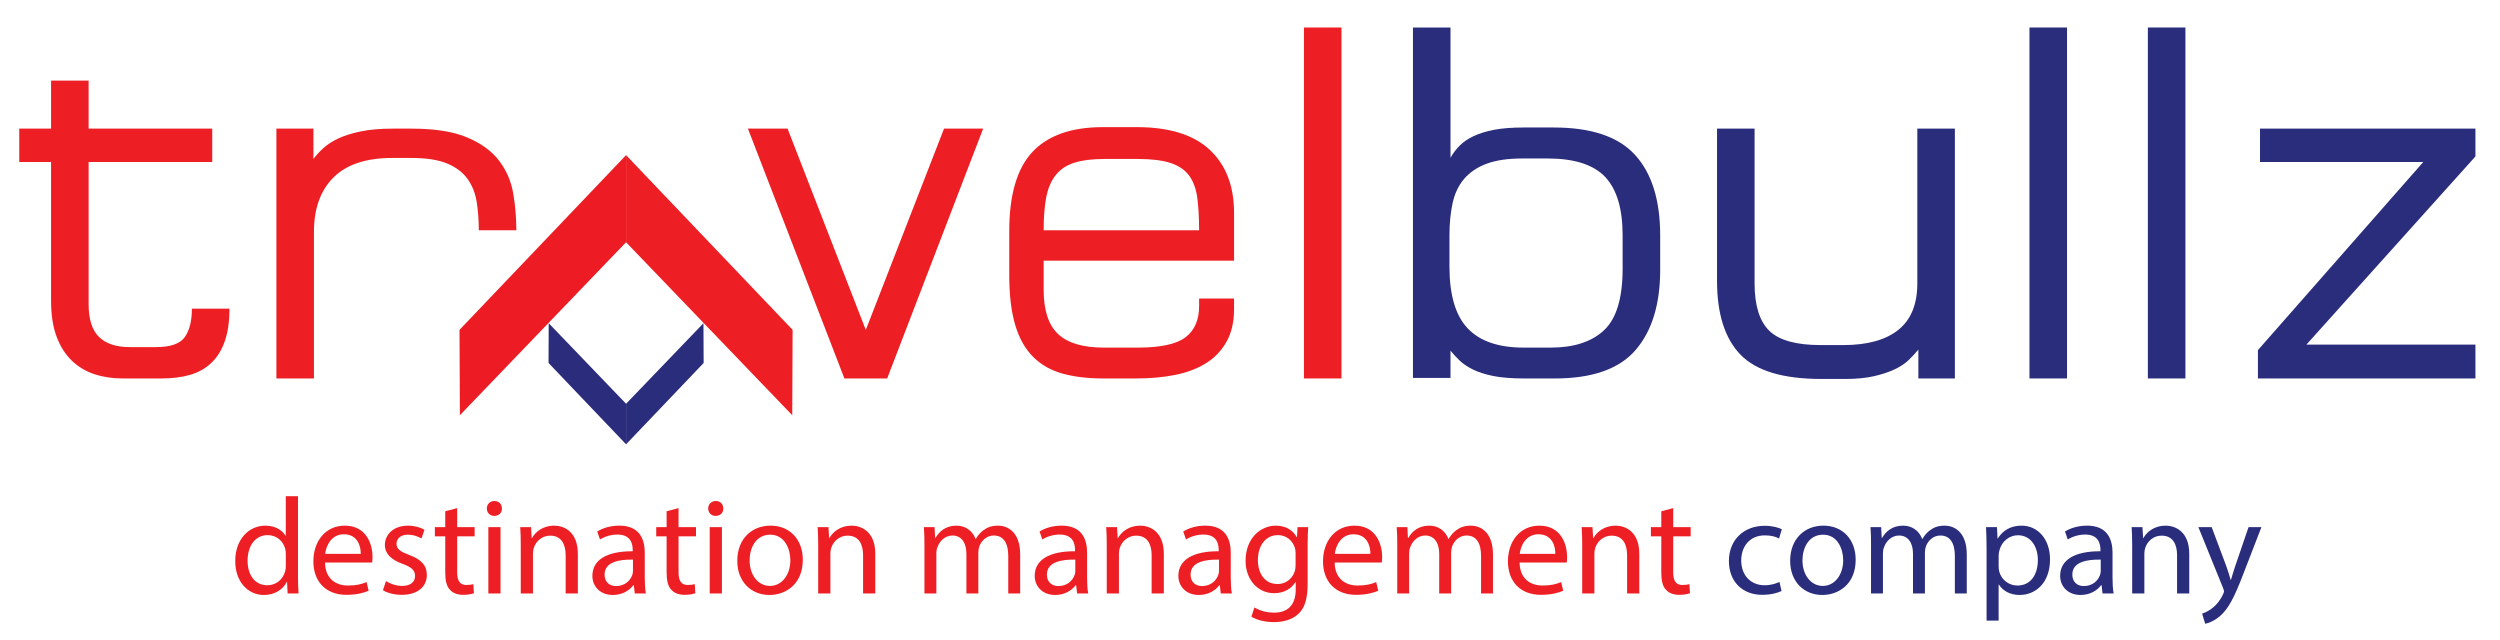
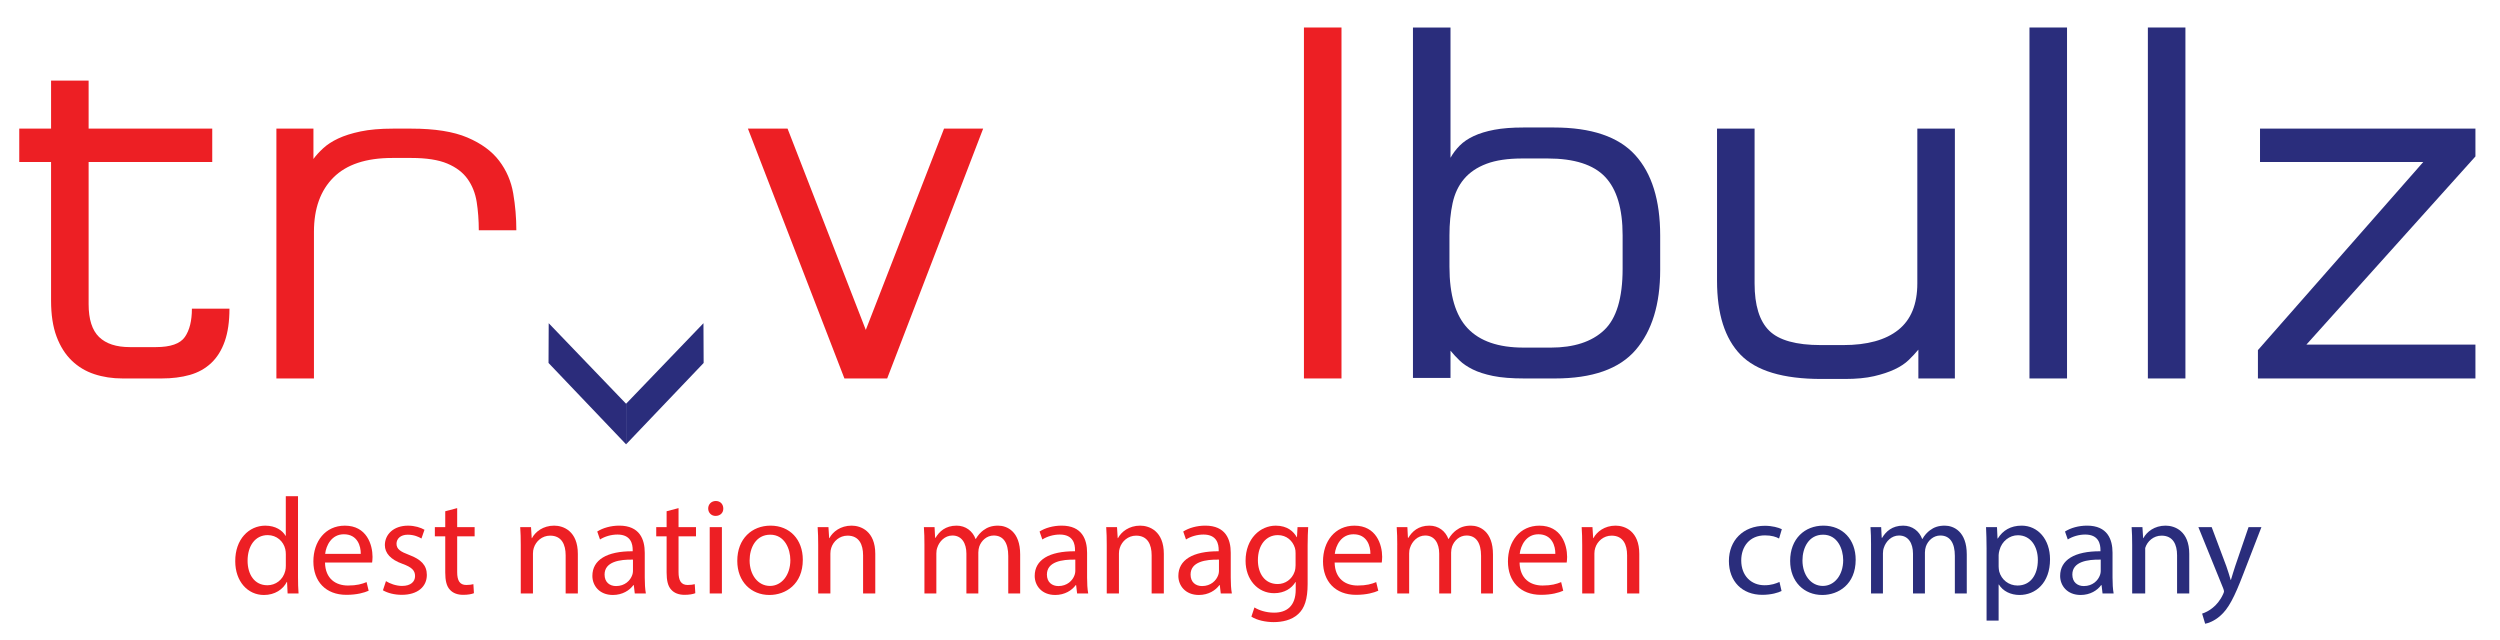
<svg xmlns="http://www.w3.org/2000/svg" width="285" height="73" viewBox="0 0 285 73" fill="none">
-   <path d="M52.427 47.335L52.384 37.602L71.371 17.686V27.617L52.427 47.335Z" fill="#ED1C24" />
-   <path d="M90.315 47.335L90.357 37.602L71.371 17.686V27.617L90.315 47.335Z" fill="#ED1F24" />
  <path d="M80.194 36.845L80.215 41.378L71.373 50.652V46.028L80.194 36.845Z" fill="#2A2D7C" />
  <path d="M62.552 36.845L62.532 41.378L71.373 50.652V46.028L62.552 36.845Z" fill="#2B2C7B" />
  <path d="M17.774 39.57C19.439 39.57 20.54 39.185 21.074 38.417C21.609 37.648 21.877 36.572 21.877 35.188H26.158C26.158 36.649 25.98 37.888 25.623 38.907C25.266 39.926 24.751 40.752 24.077 41.385C23.403 42.02 22.591 42.471 21.639 42.741C20.687 43.01 19.618 43.144 18.427 43.144H13.968C12.818 43.144 11.747 42.982 10.756 42.654C9.765 42.328 8.903 41.81 8.169 41.098C7.435 40.387 6.861 39.474 6.445 38.359C6.029 37.245 5.821 35.88 5.821 34.266V18.47H2.195V14.664H5.822V9.188H10.103V14.664H24.196V18.47H10.103V34.67C10.103 36.399 10.499 37.648 11.292 38.417C12.085 39.187 13.254 39.57 14.801 39.57H17.774Z" fill="#ED1F24" />
  <path d="M54.343 23.024C54.184 22.025 53.837 21.151 53.302 20.401C52.767 19.652 51.994 19.067 50.982 18.642C49.972 18.22 48.613 18.008 46.909 18.008H44.709C41.736 18.008 39.507 18.748 38.02 20.227C36.533 21.708 35.79 23.773 35.79 26.425V43.143H31.509V14.664H35.732V18.124C36.008 17.74 36.376 17.336 36.832 16.913C37.287 16.49 37.862 16.116 38.556 15.789C39.25 15.463 40.102 15.193 41.113 14.982C42.123 14.771 43.343 14.664 44.77 14.664H46.911C49.566 14.664 51.688 15.001 53.273 15.673C54.859 16.346 56.068 17.229 56.901 18.325C57.733 19.421 58.269 20.66 58.506 22.044C58.743 23.428 58.863 24.831 58.863 26.253H54.583C54.58 25.099 54.5 24.023 54.343 23.024Z" fill="#ED1F24" />
  <path d="M98.701 37.61L107.62 14.664H112.079L101.138 43.144H96.263L85.263 14.664H89.782L98.701 37.61Z" fill="#ED1F24" />
-   <path d="M121.148 42.596C119.819 42.231 118.699 41.597 117.789 40.694C116.876 39.791 116.193 38.581 115.738 37.062C115.282 35.544 115.055 33.632 115.055 31.326V26.368C115.055 22.217 115.936 19.199 117.7 17.317C119.463 15.434 122.149 14.492 125.757 14.492H129.564C133.289 14.492 136.074 15.357 137.918 17.086C139.762 18.815 140.684 21.218 140.684 24.293V29.713H118.977V33.056C118.977 35.362 119.522 37.035 120.612 38.073C121.702 39.111 123.456 39.629 125.875 39.629H129.681C132.298 39.629 134.121 39.236 135.151 38.447C136.181 37.659 136.697 36.477 136.697 34.9V34.035H140.681V35.246C140.681 36.707 140.393 37.946 139.819 38.965C139.244 39.984 138.46 40.801 137.471 41.415C136.48 42.03 135.31 42.472 133.962 42.741C132.613 43.01 131.147 43.144 129.561 43.144H125.755C124.011 43.144 122.475 42.962 121.148 42.596ZM125.875 18.124C124.486 18.124 123.348 18.268 122.456 18.556C121.564 18.845 120.86 19.316 120.345 19.968C119.83 20.622 119.473 21.457 119.274 22.476C119.075 23.495 118.977 24.753 118.977 26.252H136.696C136.696 24.792 136.627 23.552 136.487 22.533C136.348 21.515 136.042 20.678 135.566 20.025C135.09 19.371 134.386 18.891 133.455 18.583C132.522 18.276 131.264 18.121 129.678 18.121H125.875V18.124Z" fill="#ED1F24" />
  <path d="M152.93 43.144H148.649V3.135H152.93V43.144Z" fill="#ED1F24" />
  <path d="M165.358 43.086H161.077V3.135H165.358V17.987C165.634 17.488 165.982 17.028 166.398 16.605C166.814 16.183 167.35 15.818 168.003 15.511C168.658 15.204 169.44 14.966 170.352 14.793C171.263 14.62 172.373 14.534 173.682 14.534H177.131C181.412 14.534 184.505 15.58 186.407 17.671C188.31 19.763 189.261 22.824 189.261 26.853V30.767C189.261 34.682 188.329 37.723 186.467 39.892C184.604 42.061 181.532 43.145 177.251 43.145H173.802C172.335 43.145 171.135 43.05 170.204 42.858C169.272 42.666 168.499 42.417 167.885 42.11C167.269 41.803 166.775 41.467 166.398 41.102C166.021 40.738 165.675 40.363 165.358 39.98V43.086ZM176.774 39.628C179.428 39.628 181.461 38.965 182.868 37.639C184.275 36.314 184.979 33.978 184.979 30.635V26.829C184.979 23.794 184.316 21.575 182.987 20.17C181.658 18.767 179.469 18.066 176.416 18.066H173.562C171.897 18.066 170.529 18.267 169.46 18.671C168.389 19.074 167.537 19.651 166.903 20.4C166.268 21.149 165.832 22.072 165.595 23.167C165.358 24.263 165.238 25.483 165.238 26.828V30.403C165.238 33.632 165.931 35.976 167.319 37.435C168.706 38.897 170.828 39.626 173.681 39.626H176.774V39.628Z" fill="#2A2D7C" />
  <path d="M198.418 40.435C196.634 38.59 195.742 35.785 195.742 32.018V14.664H200.023V32.306C200.023 34.805 200.577 36.601 201.688 37.696C202.797 38.791 204.76 39.339 207.575 39.339H210.132C212.868 39.339 214.958 38.763 216.405 37.61C217.851 36.457 218.575 34.689 218.575 32.306V14.664H222.856V43.144H218.694V39.859C218.376 40.243 218.01 40.638 217.593 41.04C217.177 41.443 216.641 41.799 215.988 42.106C215.333 42.414 214.551 42.674 213.64 42.885C212.727 43.096 211.619 43.202 210.309 43.202H207.634C203.273 43.202 200.203 42.279 198.418 40.435Z" fill="#2A2D7C" />
  <path d="M235.641 43.144H231.36V3.135H235.641V43.144Z" fill="#2A2D7C" />
  <path d="M249.138 43.144H244.857V3.135H249.138V43.144Z" fill="#2A2D7C" />
  <path d="M282.199 17.835L262.933 39.281H282.199V43.143H257.403V39.914L276.253 18.468H257.641V14.663H282.199V17.835Z" fill="#2A2D7C" />
  <path d="M33.973 56.565V65.703C33.973 66.375 33.988 67.139 34.035 67.655H32.787L32.725 66.344H32.693C32.267 67.187 31.335 67.828 30.087 67.828C28.239 67.828 26.818 66.282 26.818 63.985C26.802 61.471 28.381 59.925 30.245 59.925C31.413 59.925 32.203 60.471 32.55 61.08H32.581V56.567H33.973V56.565ZM32.583 63.173C32.583 63.001 32.567 62.767 32.52 62.595C32.315 61.721 31.556 61.003 30.515 61.003C29.078 61.003 28.225 62.252 28.225 63.923C28.225 65.454 28.982 66.719 30.483 66.719C31.416 66.719 32.268 66.11 32.521 65.079C32.568 64.892 32.584 64.704 32.584 64.486V63.173H32.583Z" fill="#ED1F24" />
  <path d="M37.051 64.126C37.082 65.984 38.283 66.75 39.673 66.75C40.668 66.75 41.268 66.578 41.79 66.359L42.027 67.343C41.538 67.562 40.701 67.811 39.484 67.811C37.131 67.811 35.725 66.281 35.725 64.001C35.725 61.721 37.084 59.925 39.311 59.925C41.807 59.925 42.469 62.096 42.469 63.486C42.469 63.767 42.438 63.986 42.422 64.127H37.051V64.126ZM41.126 63.141C41.142 62.266 40.762 60.907 39.199 60.907C37.793 60.907 37.178 62.188 37.067 63.141H41.126Z" fill="#ED1F24" />
  <path d="M44 66.25C44.41 66.515 45.137 66.796 45.832 66.796C46.842 66.796 47.317 66.296 47.317 65.672C47.317 65.016 46.922 64.657 45.896 64.282C44.521 63.798 43.875 63.048 43.875 62.142C43.875 60.924 44.87 59.925 46.512 59.925C47.287 59.925 47.965 60.144 48.391 60.393L48.045 61.392C47.745 61.205 47.192 60.955 46.481 60.955C45.66 60.955 45.202 61.423 45.202 61.985C45.202 62.609 45.66 62.89 46.655 63.266C47.981 63.766 48.66 64.421 48.66 65.546C48.66 66.872 47.618 67.81 45.802 67.81C44.965 67.81 44.191 67.607 43.654 67.294L44 66.25Z" fill="#ED1F24" />
  <path d="M52.118 57.925V60.096H54.108V61.143H52.118V65.219C52.118 66.157 52.387 66.688 53.16 66.688C53.524 66.688 53.792 66.642 53.966 66.594L54.028 67.624C53.76 67.734 53.333 67.811 52.796 67.811C52.148 67.811 51.628 67.609 51.295 67.234C50.9 66.827 50.758 66.155 50.758 65.266V61.142H49.574V60.095H50.758V58.283L52.118 57.925Z" fill="#ED1F24" />
-   <path d="M57.219 57.971C57.235 58.439 56.888 58.814 56.335 58.814C55.846 58.814 55.498 58.439 55.498 57.971C55.498 57.487 55.862 57.112 56.366 57.112C56.886 57.112 57.219 57.487 57.219 57.971ZM55.671 67.655V60.096H57.061V67.655H55.671Z" fill="#ED1F24" />
  <path d="M59.367 62.141C59.367 61.36 59.351 60.72 59.304 60.095H60.536L60.616 61.344H60.647C61.026 60.626 61.911 59.923 63.174 59.923C64.233 59.923 65.874 60.547 65.874 63.141V67.654H64.484V63.297C64.484 62.078 64.027 61.063 62.715 61.063C61.798 61.063 61.088 61.704 60.852 62.469C60.789 62.64 60.757 62.875 60.757 63.11V67.655H59.367V62.141Z" fill="#ED1F24" />
  <path d="M72.364 67.655L72.253 66.702H72.206C71.78 67.296 70.959 67.827 69.868 67.827C68.321 67.827 67.531 66.749 67.531 65.655C67.531 63.828 69.174 62.829 72.127 62.844V62.688C72.127 62.064 71.953 60.938 70.39 60.938C69.679 60.938 68.938 61.157 68.4 61.501L68.085 60.594C68.717 60.188 69.632 59.922 70.596 59.922C72.934 59.922 73.502 61.499 73.502 63.014V65.841C73.502 66.497 73.534 67.137 73.629 67.653H72.364V67.655ZM72.158 63.797C70.642 63.766 68.921 64.032 68.921 65.499C68.921 66.389 69.52 66.811 70.231 66.811C71.226 66.811 71.858 66.186 72.079 65.546C72.126 65.405 72.158 65.249 72.158 65.109V63.797Z" fill="#ED1F24" />
  <path d="M77.354 57.925V60.096H79.344V61.143H77.354V65.219C77.354 66.157 77.623 66.688 78.396 66.688C78.76 66.688 79.028 66.642 79.202 66.594L79.265 67.624C78.996 67.734 78.57 67.811 78.032 67.811C77.384 67.811 76.864 67.609 76.531 67.234C76.136 66.827 75.994 66.155 75.994 65.266V61.142H74.81V60.095H75.994V58.283L77.354 57.925Z" fill="#ED1F24" />
  <path d="M82.455 57.971C82.471 58.439 82.124 58.814 81.571 58.814C81.082 58.814 80.734 58.439 80.734 57.971C80.734 57.487 81.098 57.112 81.603 57.112C82.124 57.112 82.455 57.487 82.455 57.971ZM80.907 67.655V60.096H82.297V67.655H80.907Z" fill="#ED1F24" />
  <path d="M91.52 63.812C91.52 66.608 89.562 67.827 87.714 67.827C85.645 67.827 84.05 66.327 84.05 63.938C84.05 61.408 85.724 59.923 87.841 59.923C90.036 59.923 91.52 61.502 91.52 63.812ZM85.456 63.891C85.456 65.547 86.419 66.796 87.778 66.796C89.104 66.796 90.1 65.562 90.1 63.86C90.1 62.58 89.452 60.955 87.811 60.955C86.166 60.955 85.456 62.455 85.456 63.891Z" fill="#ED1F24" />
  <path d="M93.274 62.141C93.274 61.36 93.258 60.72 93.211 60.095H94.444L94.523 61.344H94.554C94.934 60.626 95.818 59.923 97.081 59.923C98.14 59.923 99.782 60.547 99.782 63.141V67.654H98.392V63.297C98.392 62.078 97.934 61.063 96.622 61.063C95.706 61.063 94.995 61.704 94.759 62.469C94.697 62.64 94.664 62.875 94.664 63.11V67.655H93.274V62.141Z" fill="#ED1F24" />
  <path d="M105.386 62.141C105.386 61.36 105.371 60.72 105.324 60.095H106.54L106.603 61.313H106.65C107.076 60.595 107.787 59.923 109.05 59.923C110.092 59.923 110.882 60.547 111.213 61.438H111.245C111.482 61.017 111.782 60.689 112.098 60.455C112.555 60.112 113.061 59.923 113.787 59.923C114.798 59.923 116.299 60.58 116.299 63.204V67.655H114.941V63.375C114.941 61.923 114.404 61.048 113.283 61.048C112.493 61.048 111.877 61.626 111.64 62.297C111.577 62.484 111.529 62.734 111.529 62.985V67.655H110.17V63.125C110.17 61.922 109.633 61.048 108.576 61.048C107.707 61.048 107.075 61.735 106.854 62.422C106.775 62.625 106.744 62.859 106.744 63.094V67.655H105.385V62.141H105.386Z" fill="#ED1F24" />
  <path d="M122.79 67.655L122.679 66.702H122.632C122.206 67.296 121.384 67.827 120.294 67.827C118.746 67.827 117.956 66.749 117.956 65.655C117.956 63.828 119.599 62.829 122.552 62.844V62.688C122.552 62.064 122.379 60.938 120.816 60.938C120.105 60.938 119.363 61.157 118.826 61.501L118.51 60.594C119.143 60.188 120.058 59.922 121.022 59.922C123.36 59.922 123.928 61.499 123.928 63.014V65.841C123.928 66.497 123.959 67.137 124.055 67.653H122.79V67.655ZM122.585 63.797C121.069 63.766 119.347 64.032 119.347 65.499C119.347 66.389 119.947 66.811 120.658 66.811C121.653 66.811 122.285 66.186 122.505 65.546C122.552 65.405 122.585 65.249 122.585 65.109V63.797Z" fill="#ED1F24" />
  <path d="M126.169 62.141C126.169 61.36 126.154 60.72 126.107 60.095H127.339L127.419 61.344H127.45C127.829 60.626 128.713 59.923 129.977 59.923C131.036 59.923 132.677 60.547 132.677 63.141V67.654H131.287V63.297C131.287 62.078 130.83 61.063 129.518 61.063C128.601 61.063 127.891 61.704 127.655 62.469C127.592 62.64 127.559 62.875 127.559 63.11V67.655H126.169V62.141Z" fill="#ED1F24" />
  <path d="M139.167 67.655L139.056 66.702H139.009C138.583 67.296 137.761 67.827 136.671 67.827C135.124 67.827 134.333 66.749 134.333 65.655C134.333 63.828 135.976 62.829 138.93 62.844V62.688C138.93 62.064 138.756 60.938 137.193 60.938C136.482 60.938 135.74 61.157 135.203 61.501L134.888 60.594C135.52 60.188 136.435 59.922 137.399 59.922C139.737 59.922 140.305 61.499 140.305 63.014V65.841C140.305 66.497 140.337 67.137 140.432 67.653H139.167V67.655ZM138.962 63.797C137.446 63.766 135.725 64.032 135.725 65.499C135.725 66.389 136.324 66.811 137.035 66.811C138.03 66.811 138.662 66.186 138.883 65.546C138.93 65.405 138.962 65.249 138.962 65.109V63.797Z" fill="#ED1F24" />
  <path d="M149.133 60.096C149.102 60.643 149.07 61.252 149.07 62.173V66.563C149.07 68.296 148.722 69.359 147.98 70.015C147.238 70.702 146.164 70.921 145.2 70.921C144.284 70.921 143.273 70.702 142.658 70.296L143.006 69.249C143.512 69.561 144.301 69.842 145.249 69.842C146.67 69.842 147.712 69.108 147.712 67.203V66.359H147.68C147.254 67.062 146.433 67.624 145.249 67.624C143.353 67.624 141.995 66.032 141.995 63.939C141.995 61.377 143.685 59.925 145.439 59.925C146.765 59.925 147.493 60.612 147.824 61.236H147.855L147.918 60.096H149.133ZM147.696 63.079C147.696 62.844 147.68 62.642 147.617 62.455C147.364 61.658 146.684 61.003 145.674 61.003C144.348 61.003 143.4 62.112 143.4 63.861C143.4 65.346 144.157 66.58 145.658 66.58C146.511 66.58 147.285 66.048 147.585 65.174C147.665 64.939 147.696 64.674 147.696 64.44V63.079Z" fill="#ED1F24" />
  <path d="M152.149 64.126C152.18 65.984 153.381 66.75 154.771 66.75C155.766 66.75 156.366 66.578 156.887 66.359L157.125 67.343C156.635 67.562 155.799 67.811 154.582 67.811C152.229 67.811 150.823 66.281 150.823 64.001C150.823 61.721 152.182 59.925 154.407 59.925C156.903 59.925 157.567 62.096 157.567 63.486C157.567 63.767 157.536 63.986 157.52 64.127H152.149V64.126ZM156.224 63.141C156.239 62.266 155.86 60.907 154.297 60.907C152.891 60.907 152.275 62.188 152.165 63.141H156.224Z" fill="#ED1F24" />
  <path d="M159.287 62.141C159.287 61.36 159.271 60.72 159.224 60.095H160.441L160.503 61.313H160.55C160.977 60.595 161.687 59.923 162.951 59.923C163.993 59.923 164.783 60.547 165.114 61.438H165.145C165.383 61.017 165.682 60.689 165.998 60.455C166.456 60.112 166.962 59.923 167.688 59.923C168.698 59.923 170.199 60.58 170.199 63.204V67.655H168.841V63.375C168.841 61.923 168.303 61.048 167.182 61.048C166.392 61.048 165.776 61.626 165.539 62.297C165.476 62.484 165.428 62.734 165.428 62.985V67.655H164.07V63.125C164.07 61.922 163.532 61.048 162.475 61.048C161.606 61.048 160.974 61.735 160.754 62.422C160.674 62.625 160.643 62.859 160.643 63.094V67.655H159.284V62.141H159.287Z" fill="#ED1F24" />
  <path d="M173.232 64.126C173.264 65.984 174.464 66.75 175.854 66.75C176.849 66.75 177.449 66.578 177.971 66.359L178.208 67.343C177.719 67.562 176.882 67.811 175.665 67.811C173.312 67.811 171.906 66.281 171.906 64.001C171.906 61.721 173.265 59.925 175.492 59.925C177.988 59.925 178.651 62.096 178.651 63.486C178.651 63.767 178.62 63.986 178.604 64.127H173.232V64.126ZM177.307 63.141C177.323 62.266 176.943 60.907 175.38 60.907C173.974 60.907 173.359 62.188 173.248 63.141H177.307Z" fill="#ED1F24" />
  <path d="M180.371 62.141C180.371 61.36 180.356 60.72 180.309 60.095H181.541L181.62 61.344H181.652C182.031 60.626 182.915 59.923 184.179 59.923C185.237 59.923 186.879 60.547 186.879 63.141V67.654H185.489V63.297C185.489 62.078 185.031 61.063 183.72 61.063C182.803 61.063 182.092 61.704 181.856 62.469C181.794 62.64 181.761 62.875 181.761 63.11V67.655H180.371V62.141Z" fill="#ED1F24" />
-   <path d="M190.747 57.925V60.096H192.736V61.143H190.747V65.219C190.747 66.157 191.015 66.688 191.788 66.688C192.152 66.688 192.42 66.642 192.594 66.594L192.657 67.624C192.388 67.734 191.962 67.811 191.425 67.811C190.777 67.811 190.256 67.609 189.924 67.234C189.529 66.827 189.387 66.155 189.387 65.266V61.142H188.203V60.095H189.387V58.283L190.747 57.925Z" fill="#ED1F24" />
  <path d="M203.097 67.374C202.734 67.561 201.929 67.811 200.902 67.811C198.596 67.811 197.095 66.265 197.095 63.953C197.095 61.625 198.706 59.939 201.201 59.939C202.023 59.939 202.749 60.141 203.129 60.329L202.813 61.392C202.482 61.205 201.96 61.032 201.201 61.032C199.449 61.032 198.501 62.313 198.501 63.891C198.501 65.641 199.638 66.718 201.155 66.718C201.945 66.718 202.465 66.515 202.86 66.342L203.097 67.374Z" fill="#2A2D7C" />
  <path d="M211.547 63.812C211.547 66.608 209.588 67.827 207.741 67.827C205.671 67.827 204.077 66.327 204.077 63.938C204.077 61.408 205.751 59.923 207.867 59.923C210.062 59.923 211.547 61.502 211.547 63.812ZM205.481 63.891C205.481 65.547 206.445 66.796 207.803 66.796C209.129 66.796 210.124 65.562 210.124 63.86C210.124 62.58 209.476 60.955 207.835 60.955C206.192 60.955 205.481 62.455 205.481 63.891Z" fill="#2A2D7C" />
  <path d="M213.299 62.141C213.299 61.36 213.284 60.72 213.237 60.095H214.453L214.516 61.313H214.563C214.989 60.595 215.7 59.923 216.963 59.923C218.005 59.923 218.795 60.547 219.127 61.438H219.158C219.395 61.017 219.695 60.689 220.011 60.455C220.468 60.112 220.974 59.923 221.701 59.923C222.711 59.923 224.212 60.58 224.212 63.204V67.655H222.853V63.375C222.853 61.923 222.316 61.048 221.195 61.048C220.404 61.048 219.789 61.626 219.552 62.297C219.489 62.484 219.441 62.734 219.441 62.985V67.655H218.082V63.125C218.082 61.922 217.545 61.048 216.487 61.048C215.619 61.048 214.987 61.735 214.766 62.422C214.687 62.625 214.655 62.859 214.655 63.094V67.655H213.297V62.141H213.299Z" fill="#2A2D7C" />
  <path d="M226.47 62.563C226.47 61.594 226.439 60.813 226.408 60.095H227.656L227.718 61.391H227.749C228.318 60.469 229.218 59.923 230.466 59.923C232.313 59.923 233.703 61.469 233.703 63.766C233.703 66.484 232.029 67.827 230.228 67.827C229.218 67.827 228.332 67.39 227.875 66.639H227.843V70.747H226.469V62.563H226.47ZM227.845 64.578C227.845 64.781 227.876 64.969 227.907 65.141C228.16 66.094 228.997 66.75 229.992 66.75C231.46 66.75 232.315 65.562 232.315 63.829C232.315 62.314 231.509 61.018 230.04 61.018C229.093 61.018 228.208 61.69 227.94 62.72C227.893 62.892 227.845 63.096 227.845 63.282V64.578Z" fill="#2A2D7C" />
  <path d="M239.69 67.655L239.579 66.702H239.532C239.105 67.296 238.284 67.827 237.194 67.827C235.646 67.827 234.856 66.749 234.856 65.655C234.856 63.828 236.499 62.829 239.452 62.844V62.688C239.452 62.064 239.279 60.938 237.715 60.938C237.005 60.938 236.263 61.157 235.726 61.501L235.41 60.594C236.041 60.188 236.958 59.922 237.921 59.922C240.259 59.922 240.828 61.499 240.828 63.014V65.841C240.828 66.497 240.859 67.137 240.954 67.653H239.69V67.655ZM239.483 63.797C237.967 63.766 236.246 64.032 236.246 65.499C236.246 66.389 236.846 66.811 237.556 66.811C238.551 66.811 239.184 66.186 239.404 65.546C239.451 65.405 239.483 65.249 239.483 65.109V63.797Z" fill="#2A2D7C" />
-   <path d="M243.068 62.141C243.068 61.36 243.052 60.72 243.005 60.095H244.238L244.317 61.344H244.348C244.728 60.626 245.612 59.923 246.876 59.923C247.934 59.923 249.576 60.547 249.576 63.141V67.654H248.186V63.297C248.186 62.078 247.728 61.063 246.417 61.063C245.5 61.063 244.789 61.704 244.553 62.469C244.491 62.64 244.458 62.875 244.458 63.11V67.655H243.068V62.141Z" fill="#2A2D7C" />
+   <path d="M243.068 62.141C243.068 61.36 243.052 60.72 243.005 60.095H244.238L244.317 61.344H244.348C244.728 60.626 245.612 59.923 246.876 59.923C247.934 59.923 249.576 60.547 249.576 63.141V67.654H248.186V63.297C248.186 62.078 247.728 61.063 246.417 61.063C245.5 61.063 244.789 61.704 244.553 62.469V67.655H243.068V62.141Z" fill="#2A2D7C" />
  <path d="M252.133 60.096L253.807 64.563C253.981 65.063 254.171 65.656 254.296 66.109H254.327C254.47 65.656 254.627 65.079 254.816 64.532L256.333 60.096H257.801L255.716 65.485C254.721 68.078 254.042 69.405 253.094 70.218C252.415 70.811 251.735 71.045 251.388 71.107L251.042 69.952C251.388 69.842 251.847 69.624 252.258 69.28C252.638 68.984 253.111 68.452 253.426 67.749C253.489 67.609 253.537 67.499 253.537 67.422C253.537 67.343 253.506 67.235 253.442 67.062L250.615 60.096H252.133Z" fill="#2A2D7C" />
</svg>